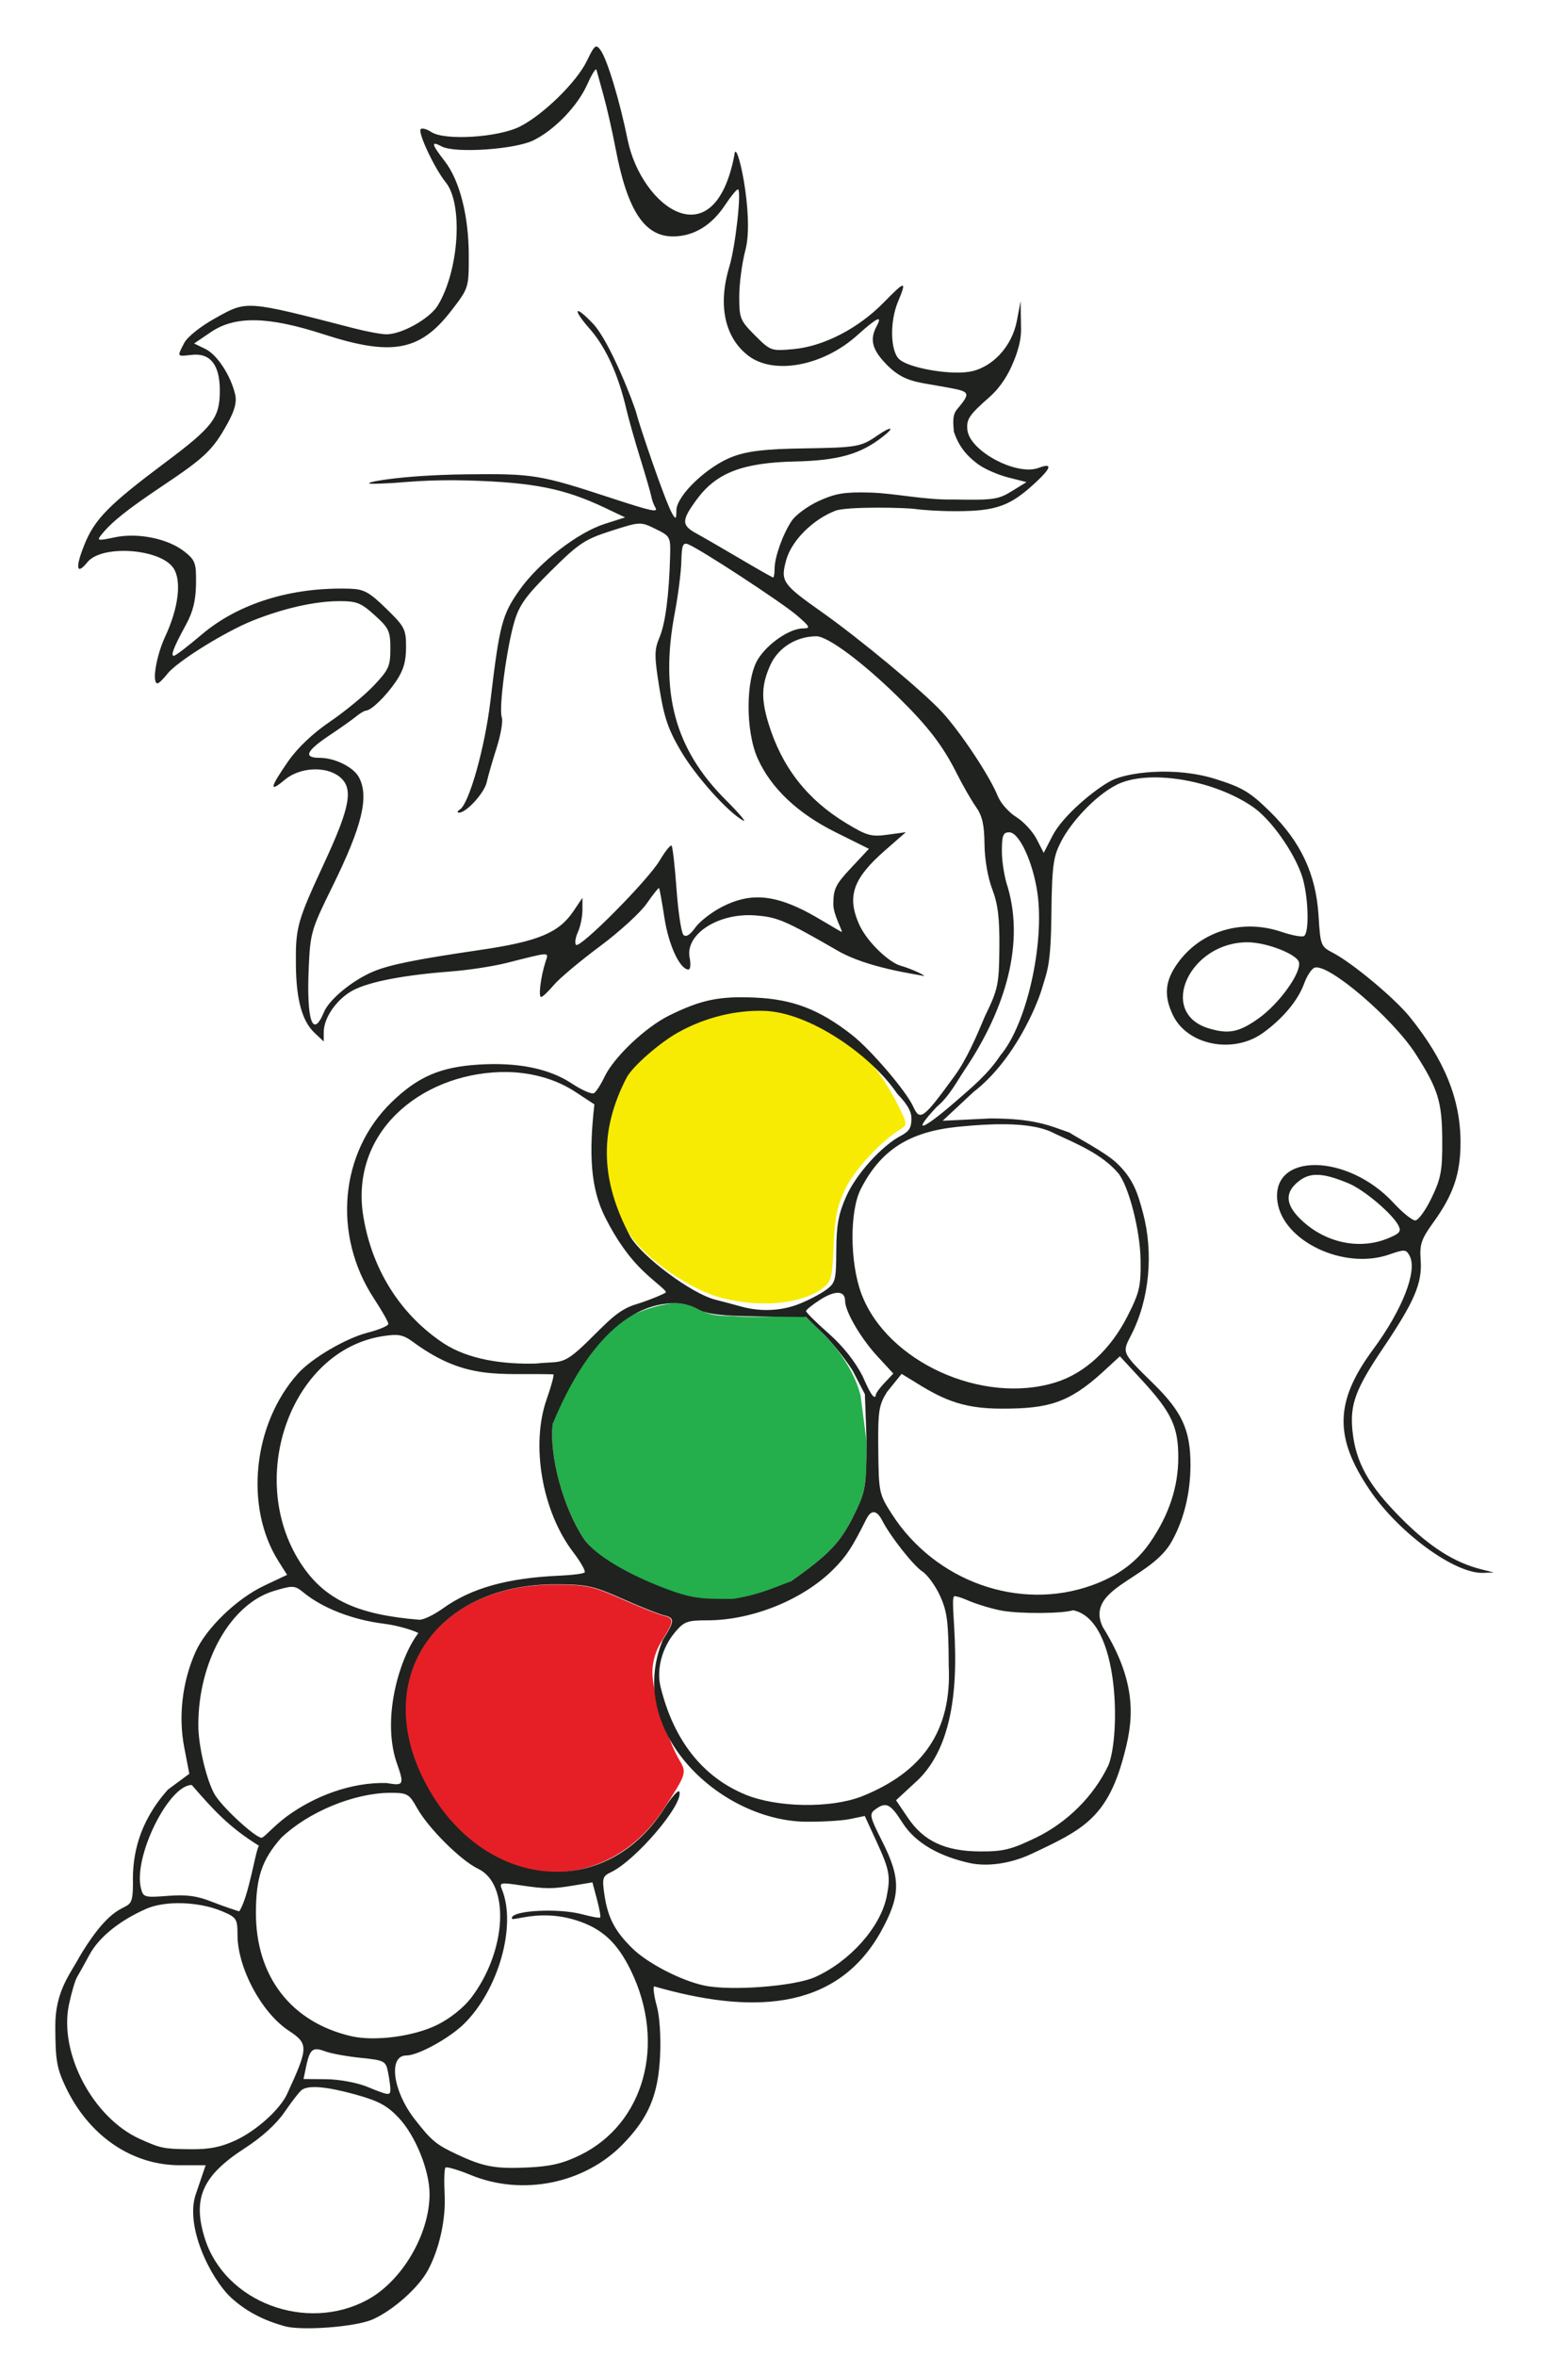
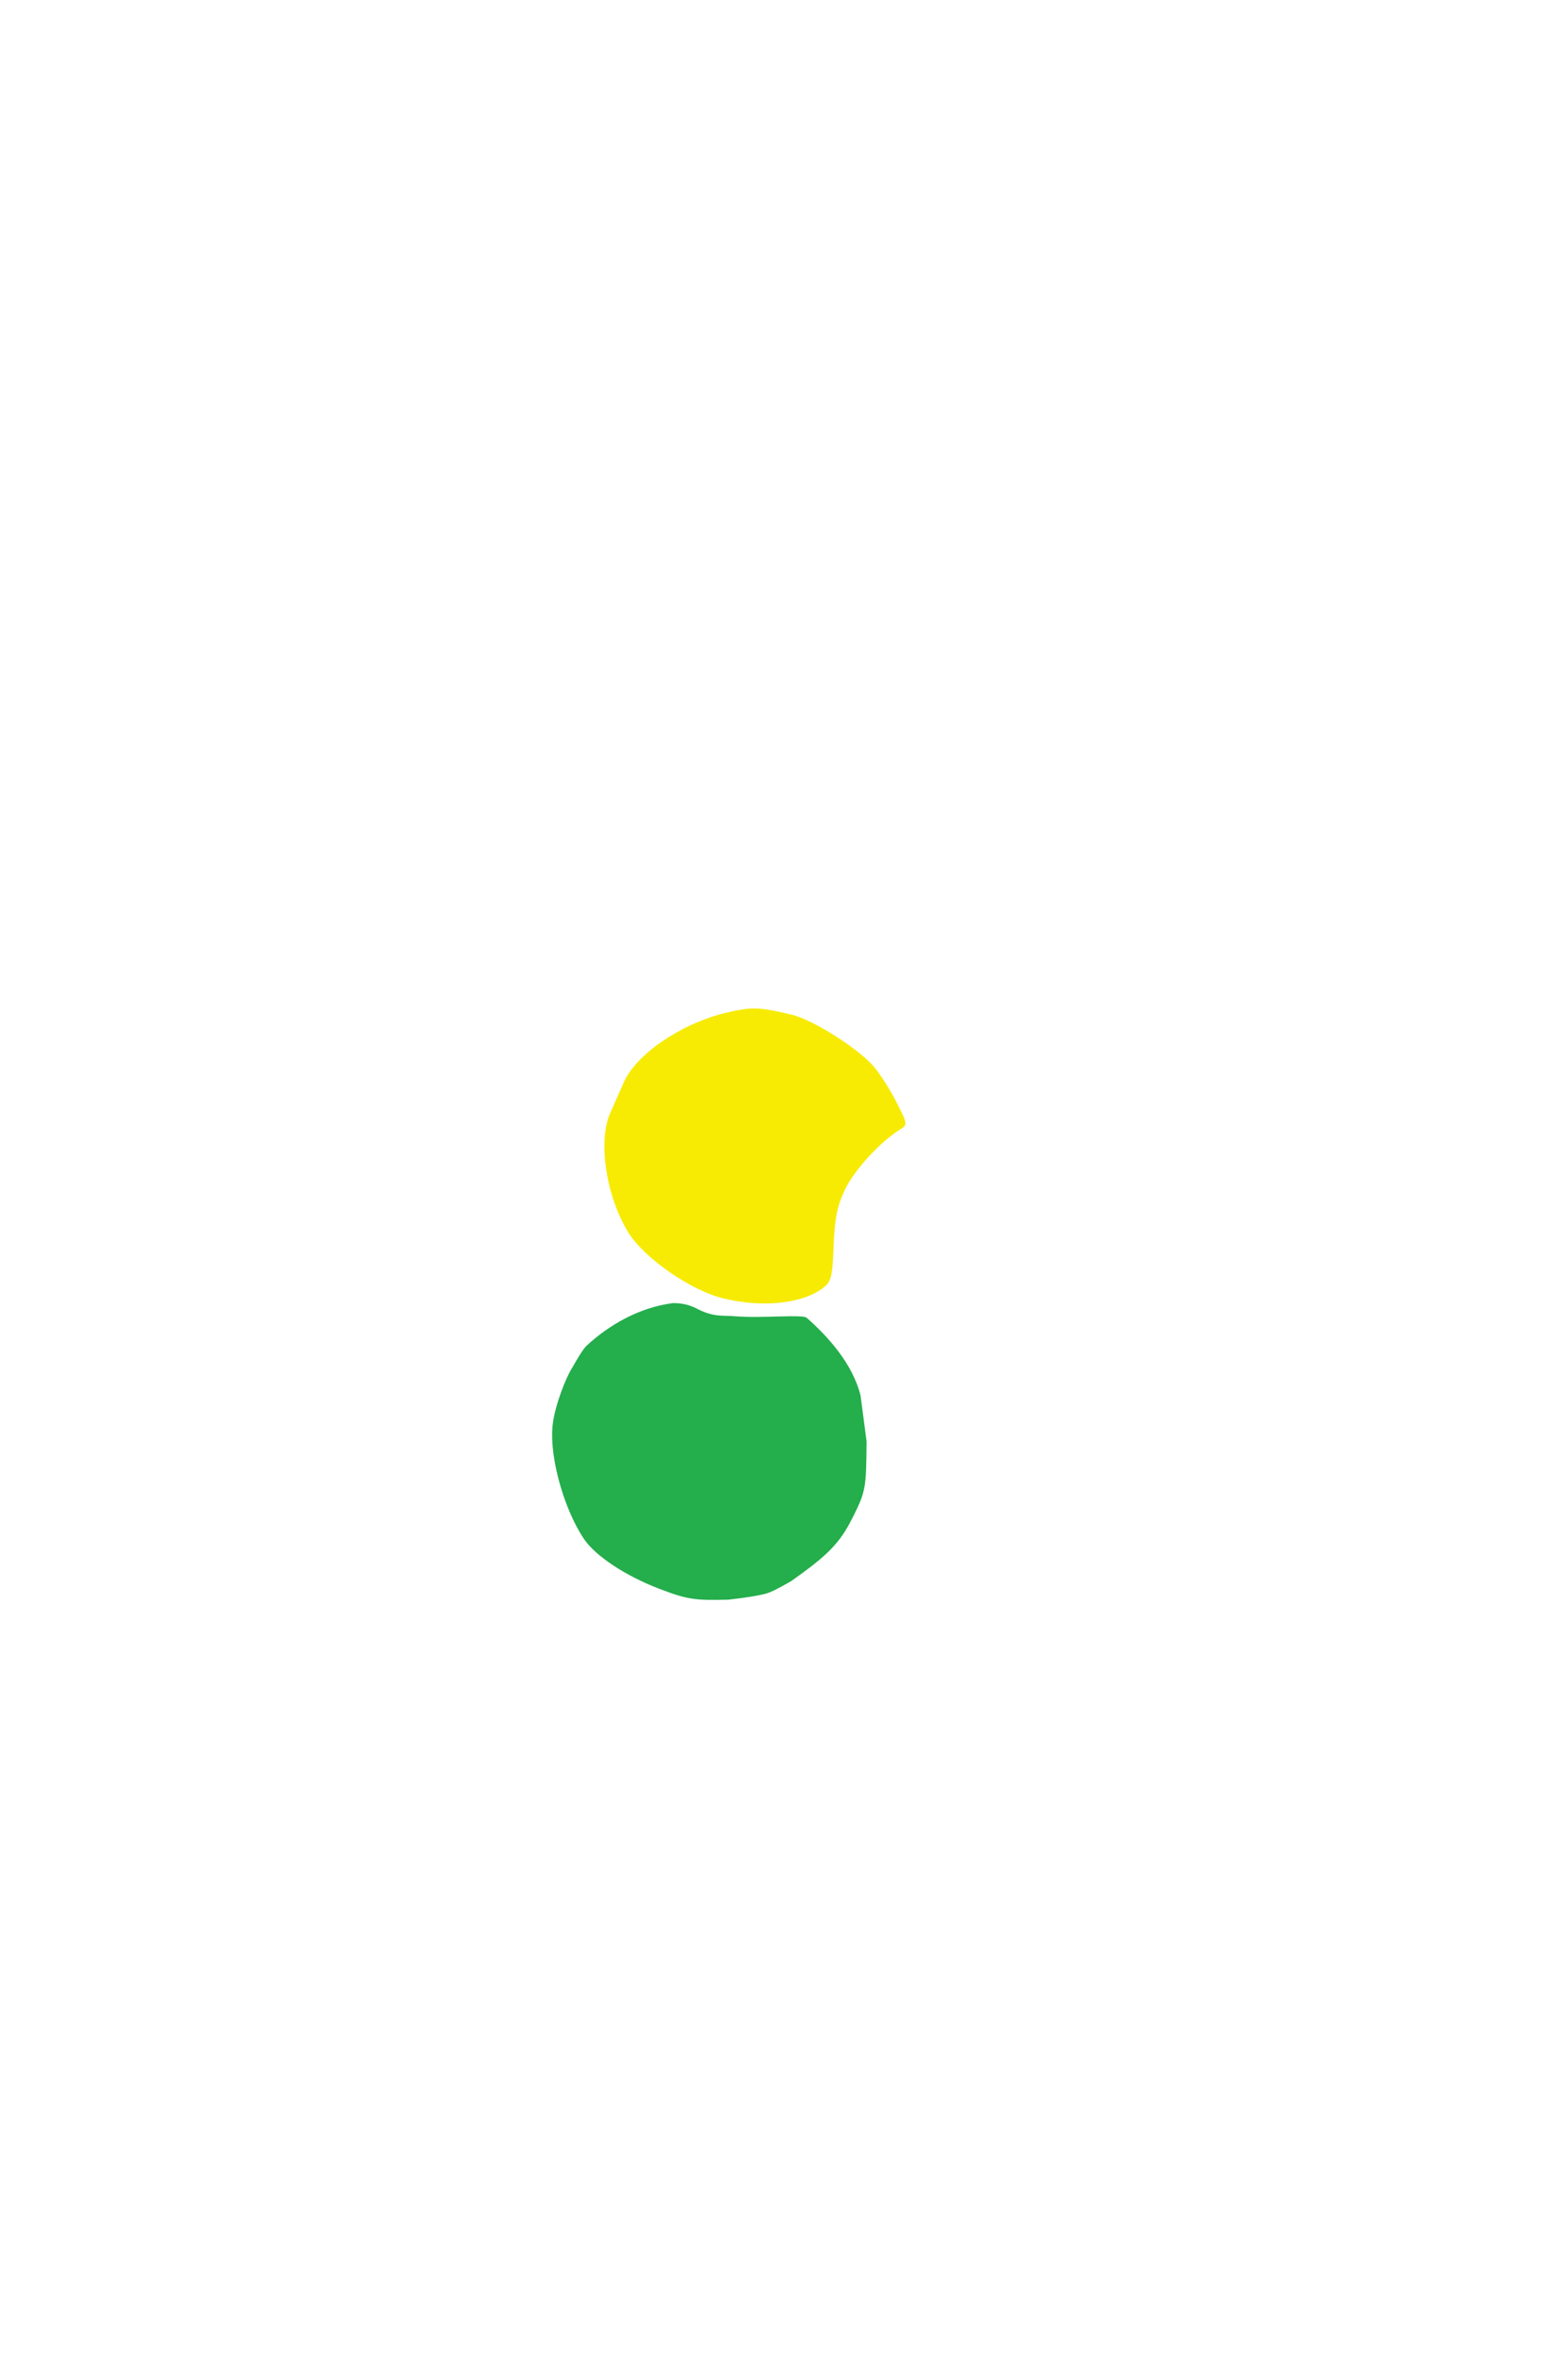
<svg xmlns="http://www.w3.org/2000/svg" version="1.1" id="svg310" width="533.333" height="801.333" viewBox="0 0 533.333 801.333">
  <defs id="defs314" />
  <g id="g318">
    <g id="g336" transform="translate(2700.852,-69.778)">
      <path class="green-grape" style="fill:#f7eb04;stroke-width:1.333" d="m -2454.912,511.349 c -11.032,-2.697 -26.909,-13.736 -32.241,-22.417 -7.513,-12.231 -10.374,-30.864 -6.212,-40.443 1.232,-2.835 3.348,-7.628 4.702,-10.65 4.307,-9.614 19.42,-19.902 34.663,-23.595 8.692,-2.106 11.531,-2.018 22.667,0.699 7.051,1.721 22.157,11.272 27.551,17.419 2.08,2.371 5.582,7.823 7.782,12.115 3.843,7.498 3.901,7.864 1.478,9.33 -6.686,4.046 -15.779,13.907 -18.892,20.486 -2.695,5.696 -3.524,9.786 -3.892,19.192 -0.417,10.672 -0.801,12.206 -3.581,14.315 -7.127,5.407 -20.653,6.818 -34.026,3.549 z" id="path344" />
-       <path class="path2" style="fill:#e61f26;stroke-width:1.333" d="m -2530.666,702.23 c -10.981,-5.259 -20.506,-15.23 -26.698,-27.95 -16.735,-34.376 4.907,-65.659 45.368,-65.579 10.476,0.021 12.71,0.507 22.667,4.933 6.075,2.7 12.395,5.22 14.045,5.6 3.803,0.876 3.763,1.892 -0.333,8.38 -2.234,3.539 -3.333,7.191 -3.333,11.073 0,6.161 5.056,22.612 9.056,29.469 2.694,4.618 2.671,4.693 -5.249,16.908 -12.821,19.773 -35.463,26.773 -55.523,17.166 z" id="path342" />
      <path class="yellow-grape" id="path340" style="fill:#24ae4c;stroke-width:1.333" d="m -2472.034,512.976 c -11.522,1.51 -21.73,7.447 -29.506,14.666 -1.873,2.101 -4.443,7.002 -4.747,7.414 -2.138,3.347 -5.672,12.381 -6.528,18.836 -1.035,7.805 1.395,19.81 5.598,29.797 v 0 c 0.085,0.156 0.148,0.323 0.205,0.492 v 0.012 c 1.423,3.311 3.038,6.386 4.789,8.99 3.882,5.777 14.148,12.567 25.615,16.945 9.456,3.61 11.875,3.994 23.447,3.709 7.097,-0.815 9.897,-1.343 12.393,-1.942 2.126,-0.51 4.821,-1.985 8.941,-4.319 10.616,-7.484 15.115,-11.539 18.895,-17.824 0.359,-0.54 1.784,-3.2 2.491,-4.631 4.014,-8.154 4.223,-9.358 4.342,-25.094 l -2.041,-15.601 c -2.745,-11.021 -11.291,-20.273 -18.367,-26.499 -1.607,-1.203 -15.286,0.266 -24.332,-0.487 -4.368,-0.364 -7.06,0.348 -12.575,-2.373 -2.674,-1.469 -5.587,-2.165 -8.621,-2.09 z m -22.828,10.17 c -1271.669,-209.203 -635.835,-104.602 0,0 z m 74.834,1.127 v 0.01 c 0,0 -4e-4,0 0.01,0.01 v -0.01 0 z m 0.103,0.018 c 0.01,0.01 0.013,0.014 0.01,0.016 v 0 c 0,-6e-4 -9e-4,-3e-4 0.01,0 0.01,0 0.01,0.01 0.01,0.01 0,-10e-4 4e-4,0 -0.01,-0.01 0,0 0.01,0.01 0.01,0.012 -6e-4,0 9e-4,-7e-4 0,0 0,8e-4 0.01,0 0.01,0 h -0.01 c 0.02,0.01 0.018,0.011 0.018,0.012 -6e-4,-10e-4 -2e-4,0 0,0 0,0 0.01,0 0.01,0.01 -1e-4,0 0,-0.01 0,-0.012 h -0.01 l -0.01,-0.01 c -0.01,-0.01 -0.012,-0.014 -0.018,-0.019 l -0.01,-0.01 c 0,-7e-4 -0.01,0 -0.01,0 z m 0.01,0.018 h -0.014 v 0 c 0.01,0 0.012,-8e-4 0.016,0 -10e-5,0 -5e-4,0 0,0 z m 0.053,0.043 c -2e-4,0 0,0 0,0.01 v 0.01 c 0,6e-4 -7e-4,9e-4 0.01,0 0,0 -8e-4,0.01 0.01,0.01 0,8e-4 0.012,0.01 0.012,0.014 v 0 0.01 c 0,0.001 0.01,0 0.01,0 v 0 0.01 0 c 0.01,0.01 8e-4,2e-4 -0.01,0 -0.01,0 -0.012,10e-4 -0.012,0 0,10e-5 0,0 0.012,0 0.01,-5e-4 0.013,0 0.019,0 0.01,0.01 0.01,0.01 0.01,0.014 v 0 h 0.012 c 0.01,0 0.01,0 0.01,0.01 v 0.01 c 1e-4,0 -8e-4,0 0,0.01 v 0.01 c 0.01,-3e-4 0.021,-5e-4 0.027,0 -0.034,-0.036 -0.07,-0.075 -0.105,-0.113 z m 0.039,0.107 v 0.01 h 0.01 c 0,-9e-4 8e-4,0 -0.01,0 z" />
-       <path class="path4" id="path338" style="fill:#20221f;stroke-width:1.333" d="m -2498.051,85.611 c -0.743,0.056 -1.532,1.472 -3.191,4.9 -3.461,7.149 -14.729,18.206 -22.693,22.27 -7.346,3.748 -25.632,4.903 -30.205,1.906 -1.661,-1.088 -3.308,-1.496 -3.66,-0.906 -0.848,1.42 4.871,13.46 8.543,17.984 5.995,7.385 4.541,30.054 -2.689,41.906 -2.753,4.513 -12.358,9.877 -17.549,9.801 -1.785,-0.026 -6.693,-0.939 -10.906,-2.027 -37.026,-9.563 -36.337,-9.511 -47.105,-3.525 -5.138,2.856 -9.612,6.42 -10.699,8.521 -2.453,4.744 -2.53,4.62 2.492,4.033 6.392,-0.746 9.641,3.366 9.633,12.186 -0.01,9.222 -2.327,12.276 -18.516,24.387 -19.133,14.313 -24,19.238 -27.479,27.809 -3.263,8.04 -2.819,10.796 0.982,6.102 4.883,-6.03 24.884,-4.605 29.268,2.086 2.808,4.285 1.69,13.501 -2.805,23.143 -3.103,6.658 -4.641,16 -2.635,16 0.445,0 1.962,-1.469 3.375,-3.266 3.284,-4.176 19.645,-14.351 29.148,-18.131 10.386,-4.13 20.868,-6.499 28.996,-6.555 6.198,-0.042 7.606,0.502 12.334,4.773 4.857,4.388 5.338,5.416 5.338,11.412 0,5.926 -0.571,7.189 -5.668,12.559 -3.117,3.284 -9.821,8.799 -14.899,12.256 -5.919,4.03 -11.05,8.917 -14.299,13.619 -6.162,8.917 -6.461,10.684 -1.033,6.117 5.078,-4.273 14.002,-4.746 18.641,-0.99 4.776,3.867 3.665,10.114 -5.199,29.232 -9.259,19.969 -9.802,21.922 -9.678,34.752 0.115,11.796 2.123,19.12 6.33,23.072 l 3.137,2.947 0.01,-3.232 c 0.01,-4.991 4.693,-11.525 10.275,-14.33 5.679,-2.854 17.25,-5.046 33,-6.252 5.838,-0.447 14.239,-1.723 18.668,-2.836 15.665,-3.938 14.584,-3.911 13.453,-0.342 -1.607,5.072 -2.443,11.861 -1.461,11.861 0.494,0 2.436,-1.828 4.314,-4.061 1.879,-2.233 8.889,-8.125 15.58,-13.094 6.691,-4.969 13.904,-11.552 16.029,-14.631 2.126,-3.078 4.013,-5.437 4.193,-5.24 0.181,0.197 1.011,4.791 1.844,10.209 1.417,9.221 5.271,17.482 8.156,17.482 0.665,0 0.846,-1.815 0.402,-4.035 -1.589,-7.943 9.726,-15.276 22.182,-14.375 7.659,0.554 10.185,1.631 28.328,12.092 9.848,5.678 25.942,7.827 28.732,8.436 2.258,0.492 -3.918,-2.468 -7.524,-3.43 -3.601,-0.961 -11.49,-7.918 -14.279,-14.518 -3.925,-9.288 -1.728,-15.282 9.065,-24.723 l 7.035,-6.154 -6.219,0.854 c -5.566,0.763 -7.054,0.346 -14.15,-3.965 -13.298,-8.078 -21.882,-19.143 -26.398,-34.023 -2.507,-8.26 -2.336,-13.067 0.707,-19.77 2.669,-5.879 8.859,-9.723 15.658,-9.723 3.827,0 15.604,8.738 27.572,20.457 10.317,10.102 15.386,16.694 20.16,26.211 2.023,4.033 4.952,9.132 6.508,11.332 2.152,3.043 2.849,6.075 2.912,12.668 0.049,5.136 1.124,11.381 2.637,15.332 1.944,5.079 2.522,9.845 2.426,20.014 -0.118,12.498 -0.434,13.983 -4.969,23.33 -2.936,7.069 -6.262,14.648 -10.15,20.025 -10.735,14.761 -11.896,15.634 -14.156,10.637 -2.404,-5.316 -14.498,-19.46 -20.936,-24.486 -11.011,-8.597 -19.998,-12.058 -32.818,-12.637 -12.197,-0.551 -18.339,0.716 -29.146,6.018 -8.16,4.002 -18.943,14.211 -22.148,20.965 -1.224,2.579 -2.827,5.06 -3.561,5.514 -0.734,0.454 -4.073,-0.991 -7.422,-3.209 -7.815,-5.176 -18.41,-7.338 -31.838,-6.5 -12.992,0.811 -20.618,4.102 -29.559,12.76 -17.667,17.108 -20.198,45.176 -6.023,66.795 2.684,4.093 4.888,7.973 4.896,8.623 0.01,0.65 -3.148,1.992 -7.018,2.982 -7.506,1.921 -19.136,8.758 -23.799,13.99 -15.291,17.156 -18.184,45.378 -6.537,63.781 l 2.912,4.604 -7.783,3.68 c -9.421,4.455 -19.814,14.513 -23.418,22.66 -4.438,10.032 -5.819,21.74 -3.803,32.221 l 1.75,9.1 -7.279,5.377 c -9.905,11.102 -12.177,22.288 -11.889,32.135 -0.076,13.449 -3.437,0.072 -18.11,24.579 -3.193,5.969 -8.336,11.775 -8.308,23.712 0.027,11.559 0.492,14.309 3.502,20.666 7.875,16.636 22.5,26.666 38.881,26.666 h 8.758 l -3.254,9.568 c -3.988,10.895 4.787,28.75 11.836,35.4 5.492,5.062 11.735,7.975 18.388,9.801 5.586,1.533 23.858,0.316 29.93,-2.377 6.518,-2.89 15.496,-10.559 18.823,-16.897 3.86,-7.352 5.995,-17.177 5.562,-25.598 -0.237,-4.603 -0.106,-8.695 0.291,-9.092 0.397,-0.397 4.291,0.744 8.652,2.537 17.531,7.207 38.655,2.912 51.701,-10.512 8.752,-9.006 11.993,-16.681 12.639,-29.945 0.318,-6.531 -0.144,-13.556 -1.119,-17.037 -0.912,-3.259 -1.317,-6.267 -0.9,-6.684 31.76,9.129 61.449,9.138 76.986,-18.355 6.905,-12.449 7.021,-18.199 0.623,-30.887 -4.293,-8.514 -4.487,-9.391 -2.412,-10.924 3.667,-2.709 5.151,-1.997 9.207,4.42 4.749,7.513 13.472,11.685 22.826,13.778 5.985,1.339 13.907,0.289 21.068,-3.072 17.203,-8.074 25.67,-12.131 31.307,-32.859 3.042,-11.186 5.611,-24.151 -7.054,-44.388 -6.02,-12.927 15.011,-15.885 22.834,-27.908 4.537,-7.447 7.041,-17.098 7.041,-27.143 0,-11.861 -2.838,-18.067 -12.674,-27.713 -10.705,-10.498 -10.651,-10.382 -7.58,-16.311 6.47,-12.491 7.632,-28.321 4.154,-41.498 -1.765,-6.687 -3.261,-11.811 -9.117,-17.269 -3.874,-3.611 -13.712,-8.72 -15.924,-10.241 -6.988,-2.432 -11.809,-4.795 -26.937,-4.815 l -16.217,0.791 10.492,-9.791 c 13.735,-10.567 21.526,-29.179 23.32,-35.271 1.794,-6.092 3.019,-7.753 3.186,-25.805 0.161,-17.485 0.981,-19.549 3.391,-24.271 3.069,-6.016 11.116,-15.17 18.705,-19.082 10.59,-5.459 32.994,-1.831 46.504,7.531 5.972,4.138 13.641,14.861 16.512,23.086 2.242,6.422 2.75,19.568 0.803,20.771 -0.679,0.42 -4.117,-0.216 -7.641,-1.412 -13.371,-4.539 -27.365,-0.36 -35.252,10.527 -4.384,6.052 -4.877,11.093 -1.73,17.723 4.9,10.326 20.566,13.433 30.705,6.088 6.816,-4.938 11.896,-11.049 13.982,-16.818 0.919,-2.541 2.499,-4.937 3.508,-5.324 4.491,-1.723 26.565,17.096 34.42,29.346 7.614,11.874 8.964,16.25 9.027,29.266 0.051,10.439 -0.421,12.997 -3.627,19.666 -2.027,4.217 -4.529,7.668 -5.561,7.668 -1.032,0 -4.338,-2.671 -7.348,-5.936 -15.633,-16.96 -41.773,-17.28 -39.52,-0.482 1.808,13.483 22.619,23.362 37.967,18.023 5.292,-1.841 5.789,-1.811 6.988,0.43 2.725,5.092 -2.429,18.317 -12.402,31.816 -13.071,17.694 -13.358,29.876 -1.131,47.881 9.914,14.599 28.952,28.492 38.551,28.131 l 3.631,-0.137 -4,-0.994 c -9.396,-2.335 -17.745,-7.627 -27.52,-17.447 -11.103,-11.155 -15.501,-19.056 -16.566,-29.764 -0.894,-8.981 1.03,-14.167 10.435,-28.131 10.658,-15.823 13.323,-22.062 12.764,-29.873 -0.388,-5.42 0.187,-7.126 4.338,-12.883 6.81,-9.444 9.215,-16.536 9.215,-27.176 0,-14.625 -5.395,-27.966 -17.254,-42.666 -5.156,-6.391 -19.621,-18.442 -26.248,-21.869 -4.003,-2.07 -4.172,-2.514 -4.785,-12.535 -0.862,-14.089 -5.991,-25.088 -16.527,-35.436 -6.754,-6.633 -9.335,-8.179 -18.451,-11.061 -13.921,-4.4 -30.171,-2.291 -35.543,0.535 -5.68,2.988 -16.474,11.934 -19.969,18.736 l -2.996,5.83 -2.412,-4.699 c -1.326,-2.585 -4.457,-5.965 -6.957,-7.51 -2.5,-1.545 -5.32,-4.754 -6.268,-7.131 -2.662,-6.679 -12.586,-21.652 -18.898,-28.514 -6.425,-6.984 -27.964,-24.891 -41.074,-34.148 -13.333,-9.415 -13.987,-10.385 -11.939,-17.699 1.825,-6.517 9.042,-13.718 16.697,-16.658 3.972,-1.525 24.433,-1.082 27.414,-0.559 0.769,0.135 6.842,0.73 13.727,0.711 13.694,-0.037 18.379,-1.752 27.15,-9.936 5.229,-4.878 5.538,-6.578 0.873,-4.805 -7.502,2.852 -23.567,-5.721 -24.279,-12.957 -0.354,-3.593 0.636,-5.055 7.535,-11.127 4.368,-3.845 6.632,-8.564 7.438,-10.332 0.806,-1.768 3.367,-7.411 3.285,-12.693 l -0.15,-9.605 -1.26,6.668 c -1.684,8.91 -8.584,16.224 -16.414,17.398 -6.998,1.049 -20.385,-1.373 -23.584,-4.268 -3.064,-2.773 -3.291,-12.778 -0.443,-19.592 3.057,-7.317 2.544,-7.289 -4.865,0.277 -8.651,8.835 -20.434,14.919 -30.701,15.85 -7.59,0.688 -7.802,0.612 -13.074,-4.66 -5.047,-5.047 -5.359,-5.818 -5.359,-13.236 0,-4.332 0.947,-11.453 2.106,-15.824 3.128,-11.805 -3.228,-39.575 -3.775,-32.18 -6.89,35.631 -31.467,17.678 -36.252,-5.1 -2.696,-13.359 -6.984,-27.573 -9.256,-30.68 -0.59,-0.807 -1.019,-1.262 -1.465,-1.229 z m -0.047,7.768 c 0.058,0.004 0.1,0.049 0.123,0.141 0.184,0.733 1.262,4.633 2.393,8.666 1.131,4.033 2.999,12.271 4.15,18.305 3.979,20.85 9.779,29.695 19.473,29.695 6.984,0 13.104,-3.681 17.725,-10.664 1.942,-2.934 3.906,-5.336 4.363,-5.336 1.34,0 -0.799,19.345 -2.908,26.295 -3.962,13.057 -1.591,24.135 6.482,30.293 8.671,6.614 25.385,3.486 36.971,-6.92 6.894,-6.192 8.756,-7.06 6.631,-3.088 -2.347,4.385 -1.552,7.756 2.953,12.533 5.988,6.349 10.358,6.299 18.975,7.877 9.726,1.782 10.728,1.54 5.359,7.92 -1.833,2.179 -1.021,5.845 -1.021,7.459 1.376,4.017 3.409,7.558 8.316,11.148 2.12,1.567 6.68,3.567 10.133,4.443 l 6.277,1.594 -5.019,3.102 c -4.557,2.816 -6.375,3.074 -19.77,2.812 -9.553,0.244 -19.97,-2.098 -28.25,-2.35 -8.769,-0.245 -11.891,0.26 -17.553,2.834 -3.788,1.722 -7.987,4.81 -9.332,6.863 -3.036,4.634 -5.735,12.212 -5.762,16.184 -0.011,1.65 -0.223,3 -0.473,3 -0.25,0 -5.28,-2.849 -11.178,-6.332 -5.898,-3.483 -12.593,-7.356 -14.879,-8.605 -5.213,-2.849 -5.203,-4.451 0.094,-11.65 6.63,-9.016 15.546,-12.46 33.303,-12.863 14.865,-0.338 22.334,-2.454 30.023,-8.502 4.299,-3.381 2.756,-3.581 -2.037,-0.264 -5.483,3.795 -6.838,4.028 -25.092,4.312 -12.938,0.202 -18.776,0.88 -23.918,2.775 -8.583,3.163 -19.179,13.223 -19.236,18.262 -0.035,3.073 -0.22,3.226 -1.416,1.172 -2.444,-4.198 -11.261,-30.319 -12.17,-34.049 -0.75,-3.08 -9.009,-24.491 -14.789,-30.588 -6.299,-6.644 -7.193,-5.146 -1.076,1.803 5.39,6.124 9.684,15.524 12.375,27.086 0.782,3.36 2.914,10.911 4.736,16.777 1.822,5.867 3.52,11.72 3.772,13.006 0.252,1.286 0.879,3.022 1.397,3.859 1.121,1.813 -1.261,1.295 -15.455,-3.365 -23.731,-7.791 -26.121,-8.18 -48.666,-7.92 -23.347,0.269 -36.374,2.988 -32.604,3.197 1.587,0.088 5.03,-0.121 7.813,-0.268 2.804,-0.147 11.827,-1.23 25.148,-0.84 22.348,0.655 32.782,2.732 46.565,9.273 l 6.924,3.285 -6.924,2.207 c -9.249,2.948 -22.393,13.15 -29.016,22.52 -5.894,8.338 -6.782,11.729 -9.877,37.711 -1.897,15.922 -7.247,34.921 -10.396,36.922 -0.899,0.571 -1.028,1.048 -0.287,1.059 2.49,0.038 8.615,-6.693 9.422,-10.354 0.44,-1.995 1.965,-7.282 3.389,-11.75 1.423,-4.468 2.207,-9.114 1.742,-10.324 -1.094,-2.85 1.627,-23.544 4.273,-32.518 1.683,-5.704 3.95,-8.845 12.516,-17.334 9.421,-9.336 11.448,-10.684 20.398,-13.551 9.89,-3.168 9.963,-3.171 15.092,-0.666 5.01,2.446 5.149,2.704 4.973,9.184 -0.365,13.361 -1.604,22.908 -3.594,27.67 -1.814,4.34 -1.818,6.215 -0.059,17.266 1.598,10.023 3.013,14.151 7.391,21.553 5.105,8.633 16.032,20.792 21.139,23.525 1.27,0.68 -1.438,-2.512 -6.02,-7.094 -17.22,-17.22 -22.424,-36.382 -17.264,-63.584 1.143,-6.027 2.146,-13.92 2.228,-17.537 0.123,-5.403 0.527,-6.433 2.256,-5.781 3.89,1.467 32.137,19.937 37.147,24.289 4.405,3.827 4.631,4.311 2.033,4.334 -4.595,0.04 -12.033,5.107 -15.365,10.465 -4.239,6.816 -4.281,24.575 -0.08,33.85 4.566,10.083 13.563,18.594 26.426,24.996 l 11.379,5.662 -6.051,6.469 c -5.342,5.711 -6.051,7.18 -6.051,12.527 0,3.331 3.312,9.244 2.852,9.244 -0.46,0 -8.398,-5.095 -13.133,-7.426 -10.915,-5.373 -18.538,-5.683 -27.506,-1.119 -3.549,1.806 -7.673,4.996 -9.164,7.09 -1.79,2.514 -3.158,3.357 -4.031,2.484 -0.727,-0.727 -1.783,-7.702 -2.348,-15.502 -0.564,-7.8 -1.323,-14.479 -1.686,-14.842 -0.363,-0.363 -2.19,1.917 -4.061,5.066 -4,6.737 -27.085,30.01 -28.432,28.664 -0.509,-0.509 -0.227,-2.457 0.625,-4.328 0.853,-1.871 1.549,-5.261 1.549,-7.535 v -4.135 l -3.051,4.531 c -4.986,7.402 -12.017,10.32 -31.854,13.225 -21.671,3.173 -30.711,5 -36.221,7.316 -7.136,3 -15.005,9.475 -16.811,13.834 -3.797,9.166 -5.95,2.892 -5.166,-15.045 0.522,-11.93 0.847,-13.054 8.02,-27.619 10.165,-20.644 12.589,-30.629 9.043,-37.254 -1.843,-3.445 -8.212,-6.594 -13.338,-6.594 -5.684,0 -4.647,-2.318 3.459,-7.729 3.622,-2.417 7.642,-5.266 8.934,-6.332 1.292,-1.066 2.792,-1.96 3.334,-1.984 1.851,-0.083 6.799,-4.896 10.226,-9.947 2.53,-3.729 3.424,-6.761 3.424,-11.613 0,-6.137 -0.441,-6.999 -6.754,-13.148 -5.777,-5.627 -7.564,-6.605 -12.334,-6.758 -19.856,-0.637 -37.907,4.952 -50.459,15.623 -4.649,3.952 -8.883,7.192 -9.41,7.203 -1.222,0.024 -0.082,-2.925 4.088,-10.564 2.401,-4.399 3.35,-8.239 3.428,-13.873 0.099,-7.115 -0.237,-8.068 -3.885,-10.979 -5.579,-4.452 -15.892,-6.566 -23.803,-4.879 -5.673,1.21 -6.111,1.135 -4.572,-0.797 3.516,-4.412 8.734,-8.586 21.035,-16.822 14.327,-9.593 16.979,-12.141 21.904,-21.045 2.522,-4.559 3.249,-7.336 2.621,-10 -1.518,-6.439 -6.146,-13.495 -10.113,-15.416 l -3.836,-1.857 5.711,-3.875 c 8.249,-5.595 19.467,-5.373 38.379,0.76 23.198,7.522 32.782,5.745 43.395,-8.047 5.927,-7.703 5.939,-7.738 5.939,-18.73 0,-13.441 -3.082,-25.543 -8.18,-32.111 -4.552,-5.865 -4.785,-7.021 -1.004,-4.998 4.444,2.378 24.817,1.024 31.139,-2.07 7.257,-3.552 15.102,-11.715 18.396,-19.145 1.323,-2.983 2.549,-5.031 2.959,-5.006 z m 140.543,259.475 c 3.383,0 8.089,10.175 9.582,20.717 2.421,17.096 -3.584,44.504 -12.615,55.148 -4.202,6.42 -10.144,11.244 -14.863,15.375 -11.858,10.342 -15.565,11.514 -6.807,2.15 4.2,-3.479 6.822,-8.555 9.51,-12.592 12.475,-18.495 20.8,-41.158 14.674,-62.133 -1.1,-3.118 -2,-8.594 -2,-12.168 0,-5.484 0.393,-6.498 2.52,-6.498 z m 81.308,37.404 c 6.519,0.098 16.715,4.148 17.234,6.846 0.713,3.699 -6.795,14.087 -13.764,19.041 -6.641,4.722 -10.162,5.424 -16.939,3.383 -17.631,-5.31 -6.469,-29.568 13.469,-29.27 z m -167.101,23.303 c 0.599,-0.01 1.197,-0.008 1.791,0.004 15.93,0.118 37.263,15.45 45.748,28.002 0.675,0.915 4.854,4.67 4.961,8.252 0.083,3.39 -0.669,4.708 -3.561,6.227 -6.607,3.471 -15.269,13.083 -18.637,20.684 -2.614,5.899 -3.316,9.735 -3.359,18.35 -0.052,10.17 -0.285,11.058 -3.529,13.418 -1.911,1.39 -6.036,3.539 -9.168,4.775 -6.036,2.383 -13.058,2.693 -19.641,0.865 -2.2,-0.611 -6.191,-1.674 -8.869,-2.361 -8.049,-2.066 -24.773,-14.505 -28.865,-21.471 -9.833,-18.5 -10.971,-35.365 -1.154,-54.178 2.118,-3.82 11.102,-11.665 17.396,-15.191 8.392,-4.701 17.897,-7.232 26.887,-7.375 z m -84.814,20.814 c 8.5,0.197 16.562,2.482 23.127,6.83 l 6.358,4.174 c -1.912,16.844 -1.343,28.528 3.706,38.506 3.939,7.77 8.091,13.596 13.082,18.359 4.021,3.838 8.061,6.633 7.466,7.128 -0.595,0.495 -5.846,2.717 -10.157,4.021 -6.262,1.894 -9.755,6.182 -16.673,12.899 -8.395,8.151 -8.748,6.315 -17.218,7.222 -11.074,0.342 -22.971,-1.321 -31.443,-6.838 -15.137,-10.017 -24.965,-25.983 -27.604,-44.848 -3.531,-28.693 21.865,-47.833 49.355,-47.453 z m 169.15,17.76 c 7.636,0.084 13.128,1.135 16.918,3.182 7.65,3.553 16.057,6.969 21.637,13.508 3.569,4.477 7.42,19.489 7.557,29.453 0.123,9 -0.355,11.063 -4.436,19.102 -5.758,11.343 -14.46,19.391 -24.328,22.502 -24.937,7.861 -57.54,-6.959 -66.193,-30.088 -3.945,-10.543 -4.048,-28.099 -0.209,-35.623 6.757,-13.244 16.424,-19.459 32.9,-21.15 6.221,-0.639 11.573,-0.935 16.154,-0.885 z m 105.631,17.209 c 2.834,-0.107 6.351,0.859 11.303,2.928 5.141,2.148 14.676,10.186 16.809,14.172 1.128,2.108 0.615,2.788 -3.361,4.449 -9.813,4.1 -21.546,1.59 -29.777,-6.371 -5.291,-5.117 -5.513,-9.215 -0.703,-12.998 1.734,-1.364 3.526,-2.096 5.731,-2.18 z m -162.332,40.125 c 1.47,0.072 2.305,0.984 2.305,2.729 0,3.59 5.284,12.661 10.963,18.822 l 5.439,5.9 -3.201,3.408 c -1.76,1.874 -3,3.707 -2.756,4.076 -0.783,2.424 -4.017,-5.658 -4.441,-6.496 -2.562,-5.083 -6.751,-10.352 -11.668,-14.68 -4.218,-3.713 -7.644,-7.116 -7.613,-7.562 0.031,-0.447 2.219,-2.193 4.861,-3.881 2.537,-1.62 4.642,-2.388 6.111,-2.316 z m -56.32,3.508 c 3.038,-0.075 5.95,0.623 8.625,2.098 3.033,1.672 7.955,2.255 20.365,2.418 l 16.365,0.215 5.434,5.24 c 0.371,0.358 0.774,0.775 1.19,1.215 0,0.003 0.01,0.005 0.01,0.008 0.027,0.028 0.049,0.05 0.076,0.078 0,0.005 0.011,0.012 0.016,0.018 0,0.002 0.01,-0.002 0.014,0.004 0,0.002 0.035,0.032 0.025,0.037 0,-0.004 -8e-4,-0.012 0.01,-0.002 0.01,0.004 0.01,0.011 0.01,0.016 9e-4,0.003 -6e-4,0.003 0,0.004 v 0.002 0.004 c -10e-4,-0.01 0.014,-0.007 0.014,-0.004 0,0.003 -10e-5,0.008 0,0.012 v 0.002 0.002 c 0,10e-4 0.01,0.003 0.01,0.006 3e-4,10e-4 0,0.003 0,0.004 v 0.002 c 0.01,0.007 0.013,0.018 0.02,0.025 0,0.005 0.012,0.011 0.016,0.016 0,0.002 0.012,0.005 0.012,0.008 0.01,0.011 0.019,0.025 0.029,0.035 0.01,0.002 0.012,0.008 0.012,0.01 v 0.006 0.002 c 2.897,3.107 6.6,7.812 8.899,11.393 l 4.207,8.1 0.584,16.085 c -0.119,15.736 -0.328,16.94 -4.342,25.094 -4.564,9.271 -8.395,13.291 -21.393,22.455 -6.931,2.699 -12.058,4.835 -19.74,5.98 -10.954,0.064 -13.992,-0.097 -23.447,-3.707 -11.467,-4.378 -23.327,-10.89 -27.209,-16.666 -7.082,-10.538 -11.992,-28.749 -10.594,-39.291 7.217,-17.587 20.625,-40.266 40.795,-40.916 z m -94.033,10.826 c 2.24,0.09 3.721,0.875 6.232,2.756 17.912,12.971 29.222,10.061 47.211,10.635 0.283,0.283 -0.74,4.072 -2.273,8.42 -5.495,15.581 -1.577,38.194 9.025,52.084 2.555,3.347 4.297,6.434 3.871,6.859 -0.426,0.426 -4.113,0.915 -8.195,1.09 -18.037,0.771 -30.338,4.212 -40.078,11.207 -3.063,2.2 -6.673,3.909 -8.02,3.799 -20.691,-1.688 -31.632,-6.684 -39.49,-18.037 -20.045,-28.959 -4.474,-73.672 27.314,-78.439 1.343,-0.201 2.441,-0.333 3.391,-0.371 0.356,-0.014 0.692,-0.015 1.012,-0.002 z m 146.15,0.506 c 0,0.003 0.01,0.007 0.01,0.01 0,-0.003 2e-4,-0.007 -0.01,-0.01 z m 99.978,6.746 7.291,7.898 c 10.274,11.132 12.572,15.979 12.572,26.5 0,9.957 -3.12,19.434 -9.453,28.715 -4.694,6.879 -11.014,11.566 -19.91,14.768 -24.745,8.906 -53.344,-1.29 -68.096,-24.277 -4.301,-6.703 -4.435,-7.332 -4.582,-21.688 -0.137,-13.329 0.157,-15.276 2.967,-19.787 l 4.971,-6.153 3.213,1.97 c 10.081,6.315 16.759,9.902 30.937,9.857 15.652,0.011 22.62,-1.866 34.14,-12.321 z m -83.629,53.021 c 0.919,0.075 1.864,1.044 2.824,2.904 2.798,5.422 10.572,15.273 13.637,17.281 1.759,1.153 4.474,4.908 6.033,8.344 2.409,5.31 2.846,8.866 2.916,23.695 1.081,22.215 -8.908,36.221 -29.703,44.484 -10.618,4.08 -28.798,3.764 -39.518,-0.686 -14.549,-6.039 -24.326,-18.467 -28.779,-36.58 -1.47,-5.979 0.469,-13.337 4.902,-18.605 3.07,-3.648 4.187,-4.061 10.994,-4.061 15.203,0 32.502,-6.984 42.793,-17.275 4.511,-4.511 6.423,-7.414 11.232,-17.047 0.855,-1.712 1.749,-2.53 2.668,-2.455 z m -108.221,24.531 c 10.476,0.021 12.709,0.506 22.666,4.932 6.075,2.7 12.397,5.222 14.047,5.602 3.803,0.876 3.762,1.891 -0.334,8.379 -12.867,31.018 19.073,61.038 48,61.82 5.867,0.083 12.922,-0.322 15.68,-0.898 l 5.016,-1.047 3.863,8.395 c 4.557,9.902 4.965,12.037 3.609,18.904 -2.056,10.419 -12.431,22.123 -24.373,27.494 -7.026,3.16 -28.795,4.806 -37.795,2.857 -7.853,-1.7 -19.073,-7.497 -24.24,-12.523 -6.055,-5.891 -8.486,-10.544 -9.633,-18.434 -0.797,-5.485 -0.58,-6.242 2.16,-7.527 8.445,-3.962 24.792,-23.14 23.367,-27.414 -0.286,-0.859 -2.656,1.778 -5.266,5.857 -20.878,32.637 -63.728,26.992 -82.135,-10.818 -16.735,-34.376 4.906,-65.658 45.367,-65.578 z m -90,0.871 c 1.632,-0.054 2.568,0.597 4.363,2.062 6.384,5.212 16.649,9.172 27.121,10.461 5.742,0.707 11.319,2.784 11.745,3.21 -6.066,7.795 -12.506,28.134 -7.517,43.642 2.833,8.031 2.688,8.351 -3.309,7.338 -11.962,-0.33 -24.466,4.425 -33.895,11.328 -4.905,3.667 -7.722,7.285 -8.636,7.285 -2.054,0 -13.913,-10.775 -16.198,-15.222 -2.752,-5.354 -5.264,-16.294 -5.281,-22.996 -0.055,-21.768 10.992,-41.355 25.805,-45.754 2.842,-0.844 4.532,-1.312 5.801,-1.354 z m 225.533,3.164 c 0.941,0.01 2.452,0.517 4.576,1.428 3.152,1.351 8.403,2.93 11.668,3.508 6.256,1.107 20.391,1.02 24.164,-0.148 16.072,3.24 16.037,43.139 11.975,52.781 -5.006,10.496 -14.034,19.472 -24.779,24.641 -8.285,3.985 -11.05,4.658 -18.898,4.602 -11.899,-0.086 -19.123,-3.47 -24.535,-11.488 l -3.994,-5.916 7.734,-7.162 c 19.295,-19.267 9.607,-61.094 12.09,-62.244 z m -259.375,64.211 c 7.602,8.743 12.705,14.353 22.875,20.675 -1.127,1.121 -3.47,17.447 -6.726,22.296 -0.455,-0.075 -5.595,-1.776 -9.262,-3.239 -5.08,-2.027 -8.652,-2.506 -15.012,-2.016 -7.967,0.615 -8.383,0.497 -9.16,-2.6 -2.66,-10.598 9.409,-35.117 17.285,-35.117 z m 67.395,2.666 c 5.99,0 6.495,0.286 9.301,5.277 3.835,6.823 14.894,17.803 20.713,20.564 10.928,5.186 9.697,28.052 -2.363,43.863 -2.603,3.412 -7.143,7.032 -11.561,9.219 -7.963,3.942 -21.275,5.688 -29.264,3.838 -20.449,-4.735 -32.485,-20.375 -32.396,-42.096 0.049,-11.989 2.049,-17.9 8.576,-25.334 9.444,-9.009 24.957,-15.246 36.994,-15.332 z m 68.885,30.455 1.539,5.762 c 0.846,3.168 1.341,5.955 1.103,6.193 -0.238,0.238 -2.957,-0.249 -6.043,-1.08 -8.113,-2.185 -23.992,-1.356 -23.992,1.252 0,0.53 0.117,0.47 4.041,-0.242 5.77,-1.046 11.672,-0.926 17.789,0.998 8.812,2.772 14.008,7.552 18.68,17.184 12.042,24.826 4.549,51.999 -17.287,62.691 -5.815,2.847 -10.032,3.847 -17.758,4.209 -11.093,0.52 -15.099,-0.219 -24.131,-4.453 -7.173,-3.363 -8.653,-4.597 -14.465,-12.066 -7.41,-9.524 -8.973,-21.568 -2.799,-21.568 4.015,0 14.668,-5.84 19.682,-10.789 11.733,-11.581 17.878,-33.413 12.861,-45.697 -0.946,-2.316 -0.523,-2.413 6.186,-1.414 8.783,1.308 10.874,1.311 18.564,0.027 z m -141.027,7.076 c 5.229,-0.037 10.844,0.929 15.303,2.848 4.661,2.005 5,2.538 5,7.842 0,11.297 8.11,26.501 17.426,32.666 6.774,4.483 6.746,5.662 -0.535,21.508 -2.422,5.272 -10.399,12.475 -17.449,15.758 -5.049,2.351 -8.983,3.131 -15.441,3.062 -9.152,-0.097 -10.051,-0.279 -17.139,-3.463 -16.013,-7.193 -27.671,-29.252 -24.18,-45.752 0.853,-4.033 2.092,-8.234 2.754,-9.334 0.662,-1.1 2.559,-4.512 4.217,-7.582 3.216,-5.958 10.189,-11.61 19.266,-15.617 2.877,-1.27 6.712,-1.906 10.779,-1.936 z m 46.996,49.684 c 0.787,-0.055 1.778,0.205 3.074,0.697 1.945,0.739 7.382,1.739 12.084,2.221 8.169,0.837 8.584,1.052 9.348,4.871 0.44,2.198 0.801,4.822 0.801,5.83 0,2.239 -0.46,2.186 -8,-0.9 -3.339,-1.367 -9.447,-2.487 -13.773,-2.527 l -7.771,-0.072 0.912,-4.334 c 0.848,-4.024 1.595,-5.665 3.326,-5.785 z m -0.537,12.861 c 3.22,-0.01 7.9,0.853 14.168,2.59 7.636,2.116 10.629,3.735 14.492,7.836 5.723,6.076 10.516,17.916 10.516,25.977 0,13.614 -9.332,29.529 -21.061,35.912 -20.816,11.329 -48.589,0.859 -55.393,-20.883 -4.244,-13.561 -0.818,-21.301 13.541,-30.59 5.947,-3.847 10.86,-8.324 13.676,-12.461 2.417,-3.551 5.035,-6.899 5.816,-7.438 0.906,-0.625 2.312,-0.94 4.244,-0.943 z" />
    </g>
  </g>
</svg>